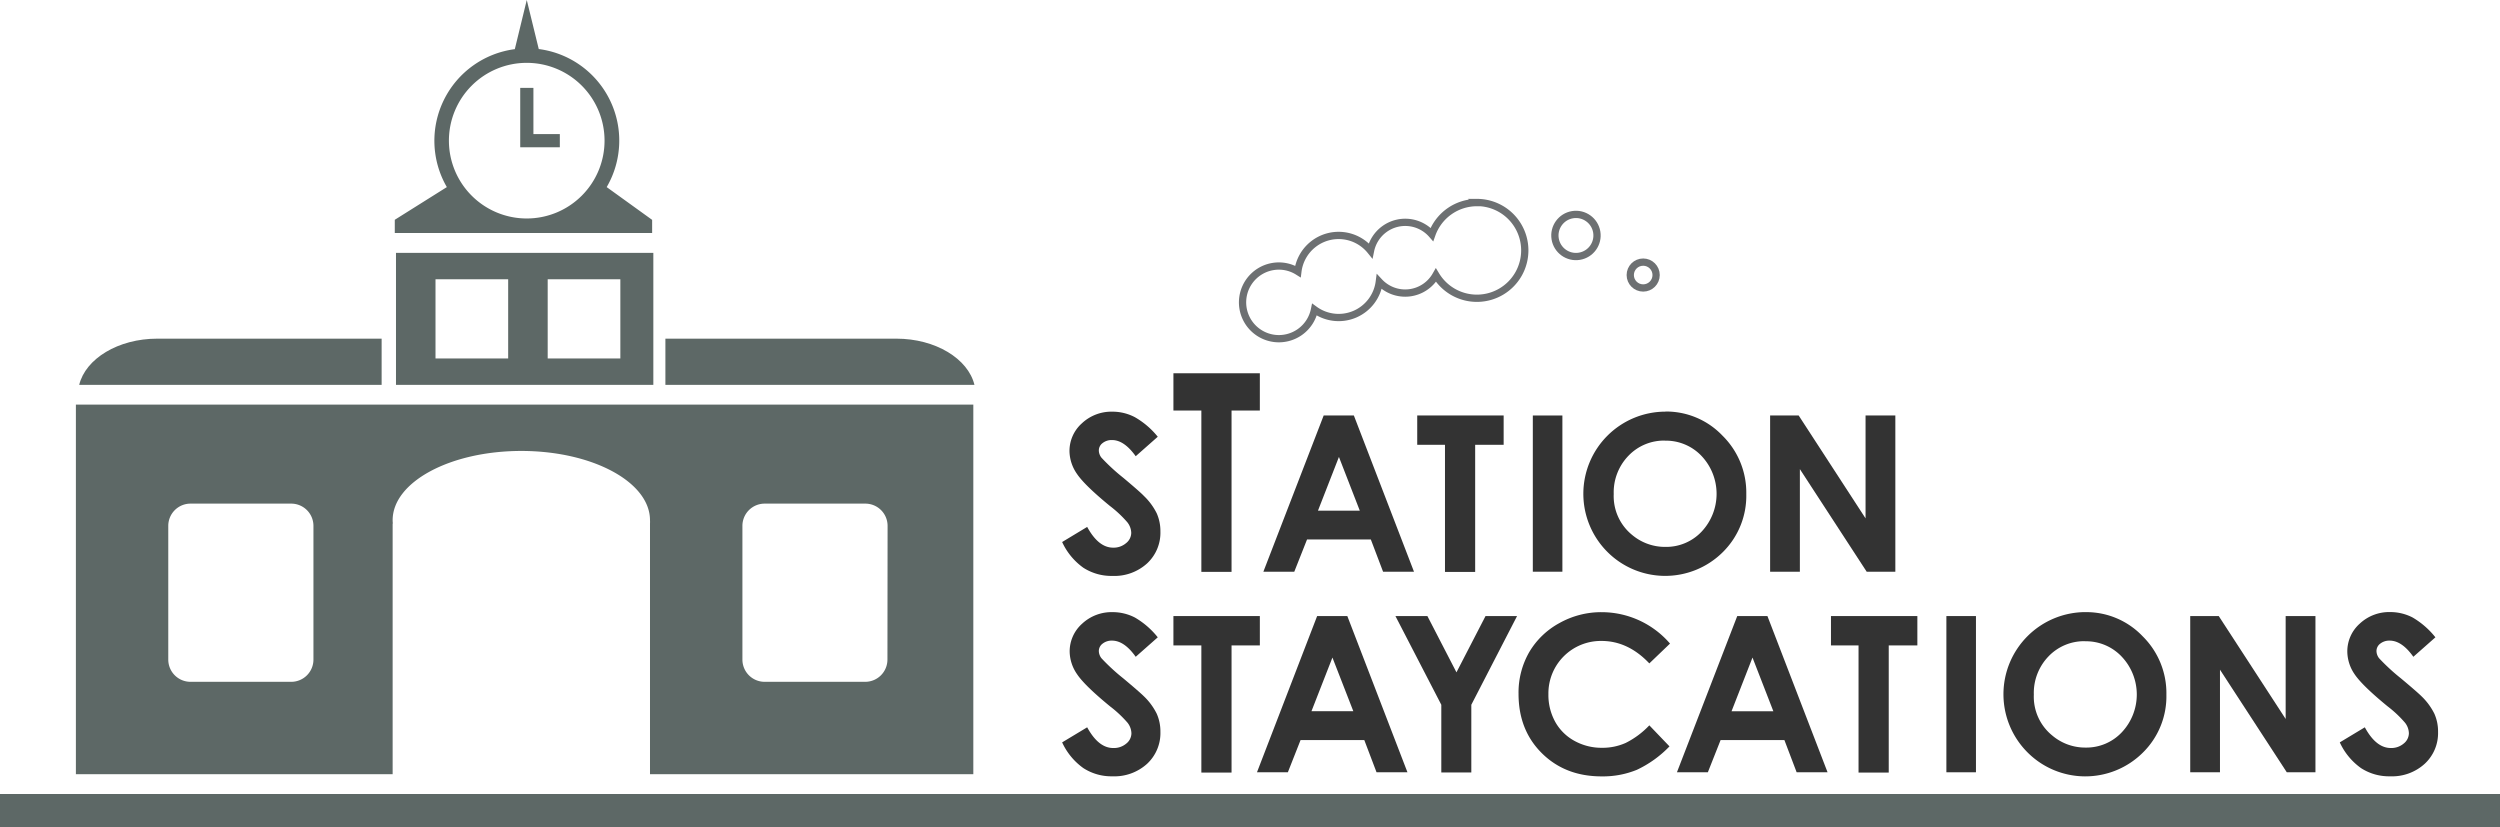
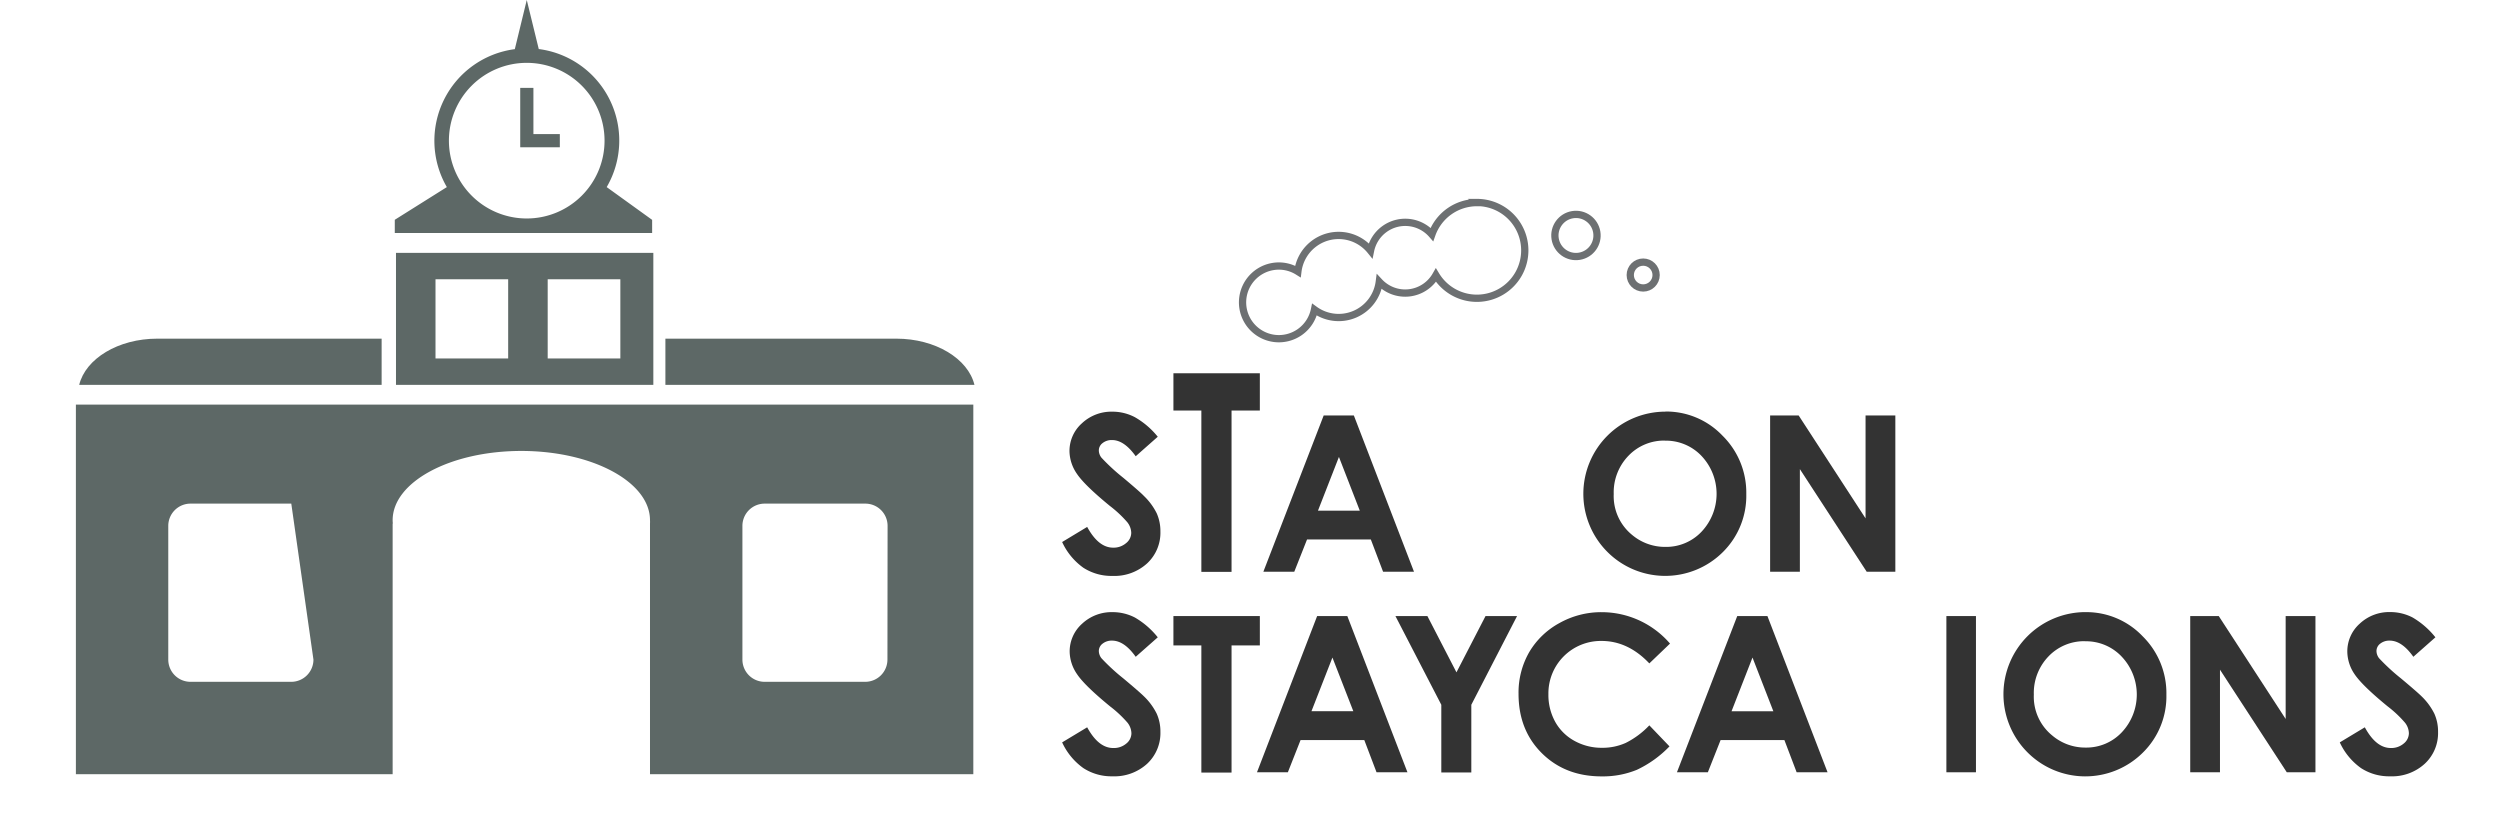
<svg xmlns="http://www.w3.org/2000/svg" viewBox="0 0 688.16 227.64">
  <path d="M43.29,93.22h61.76v12.72H21.8C23.55,98.74,32.54,93.22,43.29,93.22Z" style="fill:#5d6866" />
  <path d="M109,69.61v36.33h70.84V69.61Zm30.88,29.06h-20V76.87h20Zm30.88,0h-20V76.87h20Z" style="fill:#5d6866" />
  <path d="M268.23,105.94H183.16V93.22h63.58C257.49,93.22,266.49,98.74,268.23,105.94Z" style="fill:#5d6866" />
-   <path d="M20.89,111.38V213.11h87.19v-69h.06a7,7,0,0,1-.06-.91c0-10.53,15.86-19.07,35.42-19.07s35.42,8.54,35.42,19.07a6.94,6.94,0,0,1,0,.91h0v69h89V111.38Zm65.39,70.19a6.12,6.12,0,0,1-6.1,6.11H52.42a6.12,6.12,0,0,1-6.1-6.11V144.74a6.12,6.12,0,0,1,6.1-6.11H80.18a6.12,6.12,0,0,1,6.1,6.11Zm158,0a6.12,6.12,0,0,1-6.11,6.11H210.46a6.12,6.12,0,0,1-6.1-6.11V144.74a6.12,6.12,0,0,1,6.1-6.11h27.75a6.12,6.12,0,0,1,6.11,6.11Z" style="fill:#5d6866" />
-   <rect y="218.56" width="688.16" height="9.08" style="fill:#5d6866" />
+   <path d="M20.89,111.38V213.11h87.19v-69h.06a7,7,0,0,1-.06-.91c0-10.53,15.86-19.07,35.42-19.07s35.42,8.54,35.42,19.07a6.94,6.94,0,0,1,0,.91h0v69h89V111.38Zm65.39,70.19a6.12,6.12,0,0,1-6.1,6.11H52.42a6.12,6.12,0,0,1-6.1-6.11V144.74a6.12,6.12,0,0,1,6.1-6.11H80.18Zm158,0a6.12,6.12,0,0,1-6.11,6.11H210.46a6.12,6.12,0,0,1-6.1-6.11V144.74a6.12,6.12,0,0,1,6.1-6.11h27.75a6.12,6.12,0,0,1,6.11,6.11Z" style="fill:#5d6866" />
  <path d="M167,51.5a25.41,25.41,0,0,0-18.7-38h0L145,0l-3.29,13.53h0A25.43,25.43,0,0,0,123,51.5l-14.33,9v3.64h70.84V60.52Zm-22,8.64a21.42,21.42,0,1,1,21.41-21.41A21.42,21.42,0,0,1,145,60.14Z" style="fill:#5d6866" />
  <polygon points="146.83 36.91 146.83 24.19 143.2 24.19 143.2 36.91 143.2 40.54 146.83 40.54 154.1 40.54 154.1 36.91 146.83 36.91" style="fill:#5d6866" />
  <path d="M318.69,120.22l-6.07,5.36q-3.19-4.45-6.51-4.45a4,4,0,0,0-2.64.86,2.52,2.52,0,0,0-1,2,3.29,3.29,0,0,0,.73,2,54.32,54.32,0,0,0,6,5.53c3.12,2.62,5,4.27,5.68,5a17.17,17.17,0,0,1,3.54,4.81,12.13,12.13,0,0,1,1,5,11.51,11.51,0,0,1-3.66,8.75,13.38,13.38,0,0,1-9.55,3.45,14.25,14.25,0,0,1-8-2.25,17.8,17.8,0,0,1-5.84-7.08l6.89-4.16q3.11,5.72,7.15,5.71a5.24,5.24,0,0,0,3.54-1.23,3.65,3.65,0,0,0,1.44-2.84,4.89,4.89,0,0,0-1.08-2.92,31.56,31.56,0,0,0-4.78-4.48q-7-5.73-9.09-8.85a11.23,11.23,0,0,1-2.05-6.22,10.18,10.18,0,0,1,3.41-7.68,11.85,11.85,0,0,1,8.43-3.21,13.22,13.22,0,0,1,6.13,1.5A22.3,22.3,0,0,1,318.69,120.22Z" style="fill:#333" />
  <path d="M323,102.75h23.79V113H339v44.41h-8.31V113H323Z" style="fill:#333" />
  <path d="M364.36,114.37h8.31l16.55,43h-8.51l-3.37-8.87H359.78l-3.51,8.87h-8.51Zm4.2,11.41-5.77,14.78H374.3Z" style="fill:#333" />
-   <path d="M390.11,114.37H413.9v8.07h-7.84v35h-8.31v-35h-7.64Z" style="fill:#333" />
-   <path d="M421.93,114.37h8.14v43h-8.14Z" style="fill:#333" />
  <path d="M458.41,113.28a21.38,21.38,0,0,1,15.71,6.62A22,22,0,0,1,480.69,136,21.78,21.78,0,0,1,474.21,152a22.49,22.49,0,0,1-31.85-.18,22.62,22.62,0,0,1,16.05-38.51Zm-.09,8a13.54,13.54,0,0,0-10.05,4.16A14.48,14.48,0,0,0,444.2,136a13.77,13.77,0,0,0,5.13,11.3,14.06,14.06,0,0,0,9.14,3.24,13.36,13.36,0,0,0,9.93-4.21,15.19,15.19,0,0,0,0-20.79A13.48,13.48,0,0,0,458.32,121.3Z" style="fill:#333" />
  <path d="M487.25,114.37h7.86l18.41,28.32V114.37h8.2v43h-7.89l-18.39-28.24v28.24h-8.19Z" style="fill:#333" />
  <path d="M318.69,175.43l-6.07,5.36c-2.13-3-4.3-4.45-6.51-4.45a4,4,0,0,0-2.64.86,2.53,2.53,0,0,0-1,2,3.32,3.32,0,0,0,.73,2,55.39,55.39,0,0,0,6,5.53c3.12,2.61,5,4.26,5.68,4.94a17.2,17.2,0,0,1,3.54,4.82,12.06,12.06,0,0,1,1,5,11.53,11.53,0,0,1-3.66,8.75,13.38,13.38,0,0,1-9.55,3.45,14.18,14.18,0,0,1-8-2.26,17.8,17.8,0,0,1-5.84-7.08l6.89-4.15q3.11,5.7,7.15,5.7A5.24,5.24,0,0,0,310,204.7a3.66,3.66,0,0,0,1.44-2.84,4.92,4.92,0,0,0-1.08-2.93,32.09,32.09,0,0,0-4.78-4.48q-7-5.73-9.09-8.85a11.2,11.2,0,0,1-2.05-6.21,10.2,10.2,0,0,1,3.41-7.69,11.89,11.89,0,0,1,8.43-3.2,13.33,13.33,0,0,1,6.13,1.49A22.46,22.46,0,0,1,318.69,175.43Z" style="fill:#333" />
  <path d="M323,169.58h23.79v8.08H339v35h-8.31v-35H323Z" style="fill:#333" />
  <path d="M362.56,169.58h8.31l16.55,43h-8.51l-3.37-8.87H358l-3.5,8.87H346ZM366.77,181,361,195.77h11.52Z" style="fill:#333" />
  <path d="M384.11,169.58h8.8l8,15.49,8-15.49h8.68L405,194v18.64h-8.26V194Z" style="fill:#333" />
  <path d="M459.7,177.15,454,182.61q-5.85-6.18-13.16-6.18a14.43,14.43,0,0,0-14.62,14.62,15.34,15.34,0,0,0,1.87,7.64,13.4,13.4,0,0,0,5.29,5.24,15.37,15.37,0,0,0,7.6,1.91,15.61,15.61,0,0,0,6.52-1.34,23.24,23.24,0,0,0,6.5-4.84l5.55,5.79a30.37,30.37,0,0,1-9,6.46,24.62,24.62,0,0,1-9.69,1.8q-10,0-16.43-6.37T418,191a22.35,22.35,0,0,1,2.91-11.44,21.62,21.62,0,0,1,8.34-8.05,23.49,23.49,0,0,1,11.69-3,24.85,24.85,0,0,1,18.76,8.65Z" style="fill:#333" />
  <path d="M478.2,169.58h8.31l16.55,43h-8.51l-3.37-8.87H473.62l-3.51,8.87H461.6ZM482.4,181l-5.77,14.78h11.51Z" style="fill:#333" />
-   <path d="M504,169.58h23.78v8.08H519.9v35h-8.31v-35H504Z" style="fill:#333" />
  <path d="M535.77,169.58h8.14v43h-8.14Z" style="fill:#333" />
  <path d="M574.05,168.5a21.38,21.38,0,0,1,15.71,6.61,22,22,0,0,1,6.57,16.13,21.73,21.73,0,0,1-6.49,15.94A22.46,22.46,0,0,1,558,207a22.62,22.62,0,0,1,16-38.51Zm-.09,8a13.53,13.53,0,0,0-10.05,4.15,14.49,14.49,0,0,0-4.07,10.57A13.75,13.75,0,0,0,565,202.53a14,14,0,0,0,9.14,3.25,13.36,13.36,0,0,0,9.92-4.21,15.17,15.17,0,0,0,0-20.79A13.49,13.49,0,0,0,574,176.52Z" style="fill:#333" />
  <path d="M602.89,169.58h7.85l18.42,28.33V169.58h8.2v43h-7.89l-18.39-28.24v28.24h-8.19Z" style="fill:#333" />
  <path d="M670.38,175.43l-6.07,5.36c-2.13-3-4.3-4.45-6.51-4.45a4,4,0,0,0-2.64.86,2.53,2.53,0,0,0-1,2,3.32,3.32,0,0,0,.73,2,55.39,55.39,0,0,0,6,5.53c3.12,2.61,5,4.26,5.68,4.94a17.41,17.41,0,0,1,3.54,4.82,12.06,12.06,0,0,1,1,5,11.5,11.5,0,0,1-3.67,8.75,13.34,13.34,0,0,1-9.54,3.45,14.18,14.18,0,0,1-8-2.26,17.8,17.8,0,0,1-5.84-7.08l6.89-4.15q3.1,5.7,7.15,5.7a5.24,5.24,0,0,0,3.54-1.22,3.66,3.66,0,0,0,1.44-2.84,4.87,4.87,0,0,0-1.09-2.93,31.35,31.35,0,0,0-4.77-4.48q-7-5.73-9.09-8.85a11.2,11.2,0,0,1-2-6.21,10.2,10.2,0,0,1,3.41-7.69,11.86,11.86,0,0,1,8.42-3.2,13.34,13.34,0,0,1,6.14,1.49A22.6,22.6,0,0,1,670.38,175.43Z" style="fill:#333" />
  <path d="M406.55,55.77a13.16,13.16,0,0,0-12.4,8.76A9.75,9.75,0,0,0,377.26,69a11.3,11.3,0,0,0-20,5.73,9.87,9.87,0,0,0-5.25-1.5,10,10,0,1,0,9.82,12,11.28,11.28,0,0,0,17.84-7.66,9.73,9.73,0,0,0,15.59-1.83,13.18,13.18,0,1,0,11.26-20Z" style="fill:none;stroke:#6d7072;stroke-miterlimit:10;stroke-width:2px" />
  <circle cx="433.8" cy="64.84" r="5.8" transform="translate(-4.78 70.32) rotate(-9.22)" style="fill:none;stroke:#6d7072;stroke-miterlimit:10;stroke-width:2px" />
  <circle cx="452.31" cy="75.71" r="3.56" style="fill:none;stroke:#6d7072;stroke-miterlimit:10;stroke-width:2px" />
</svg>